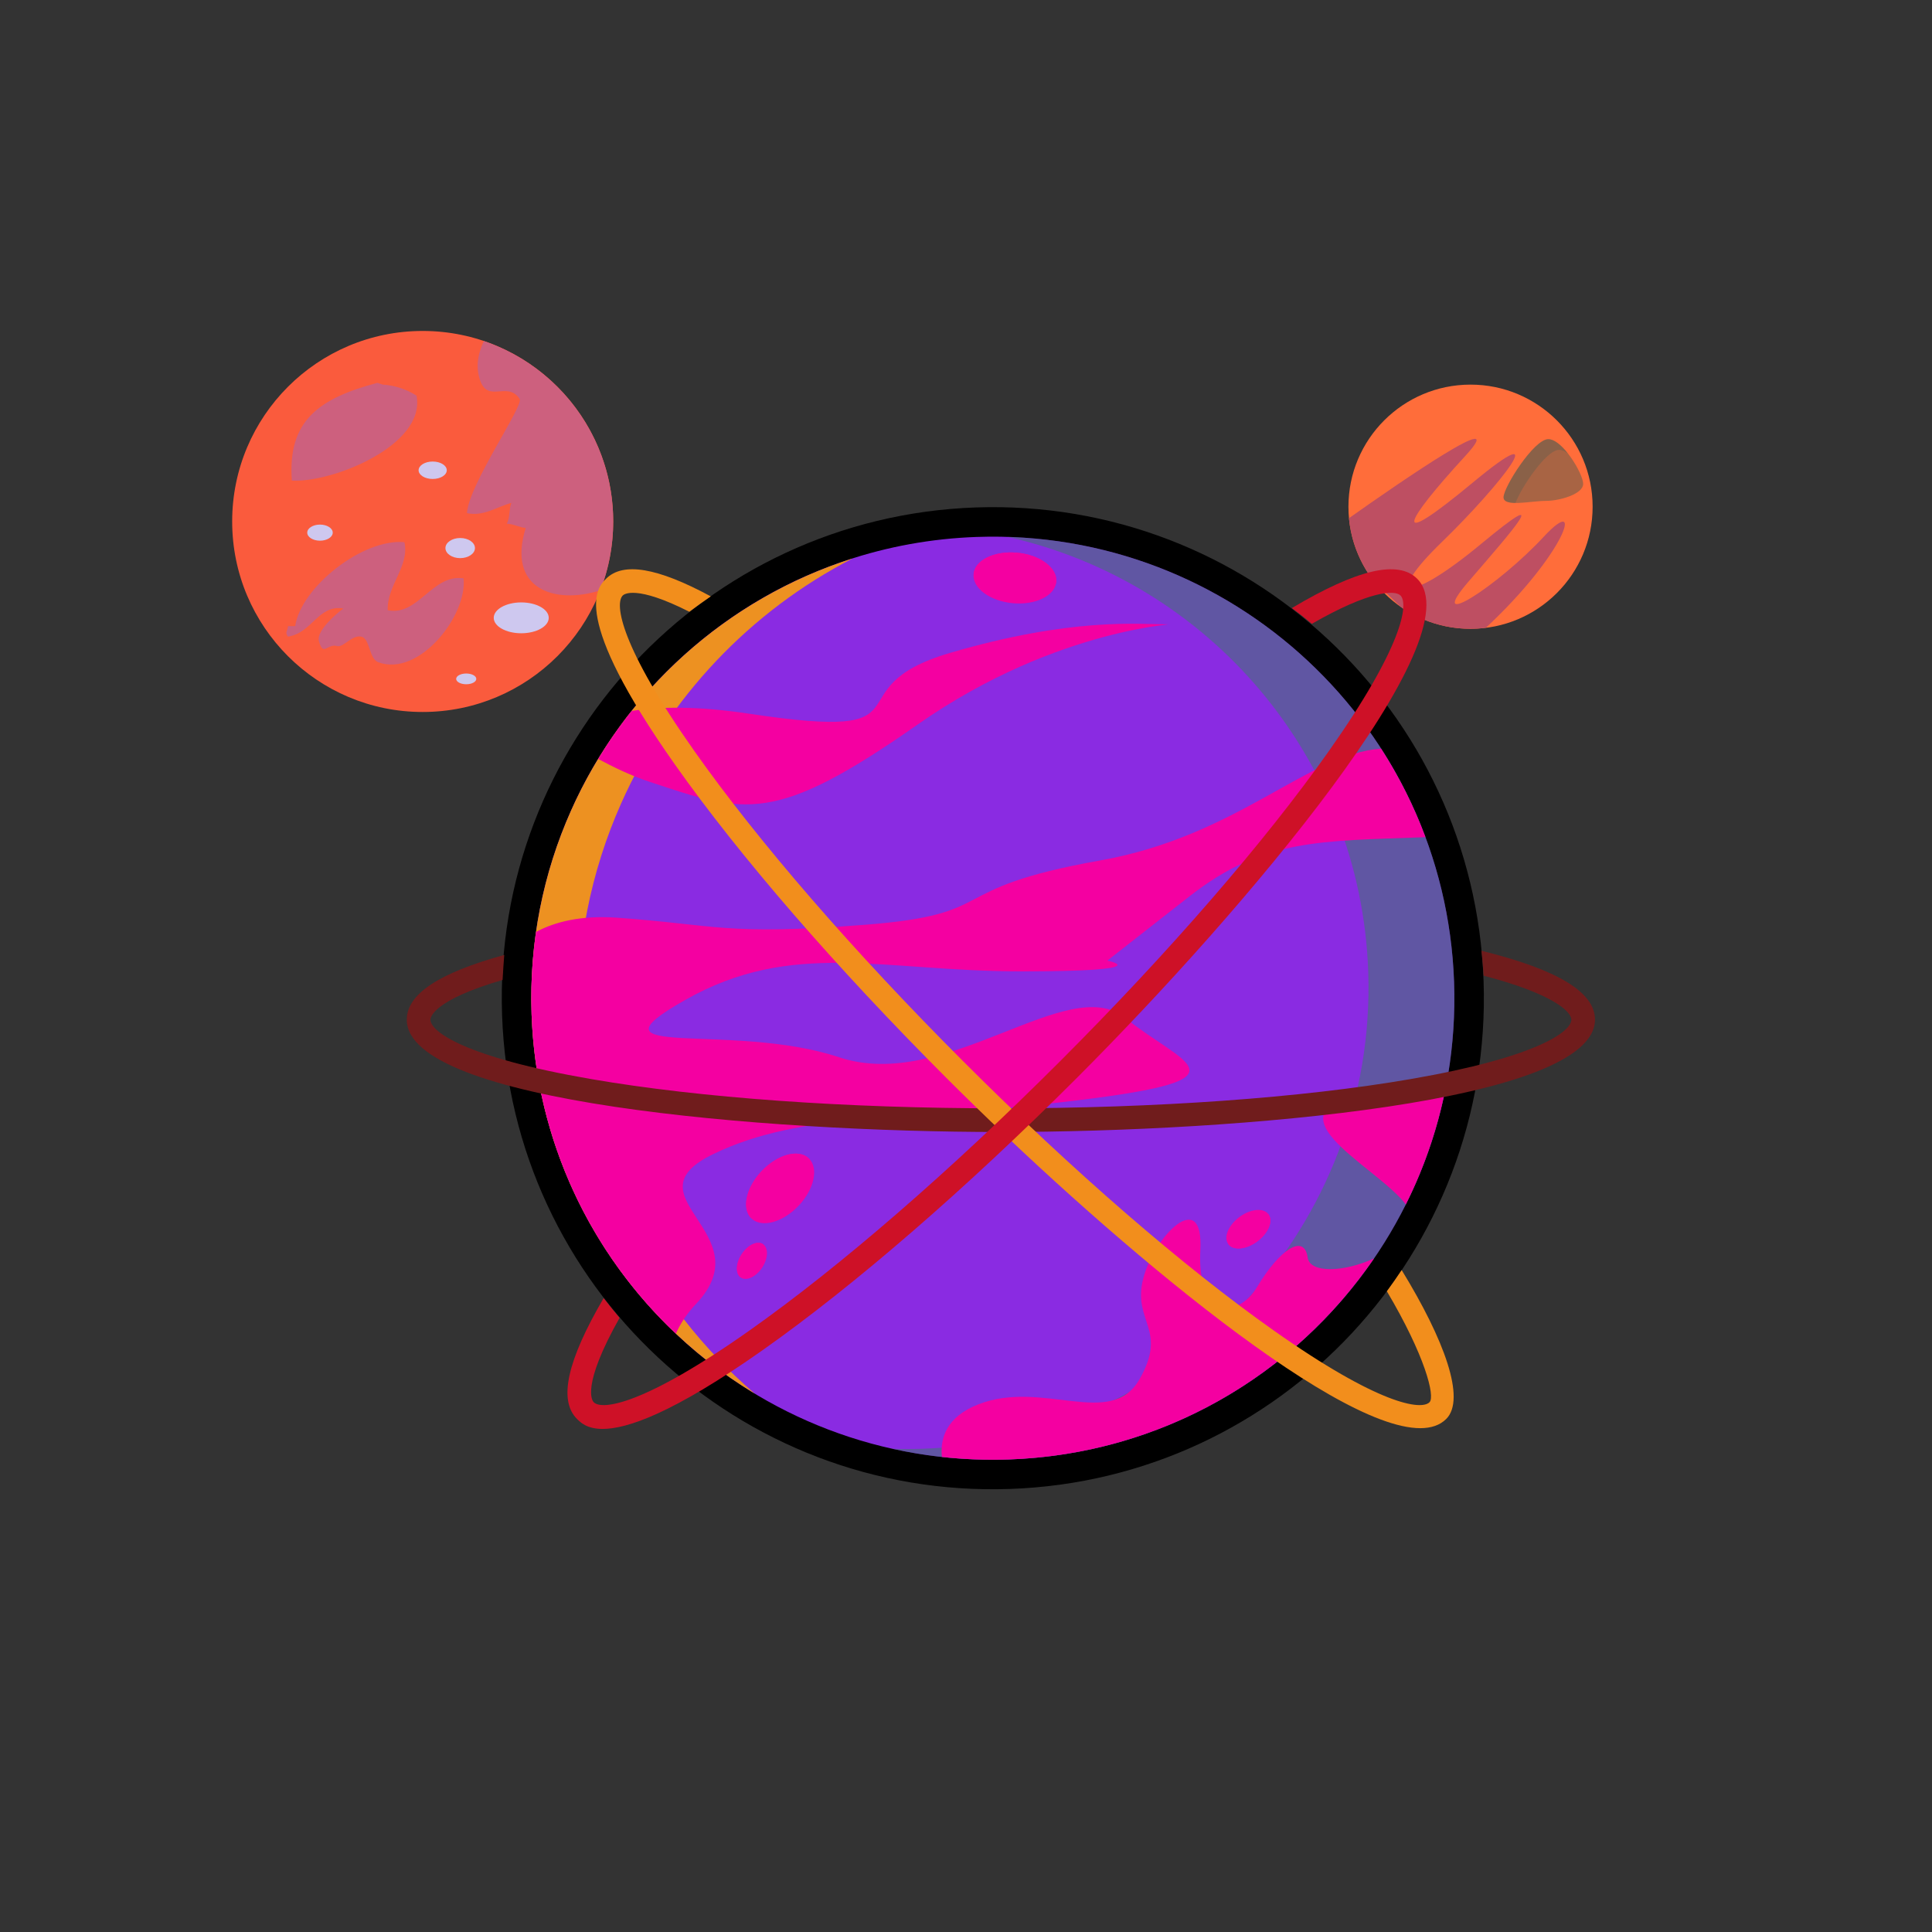
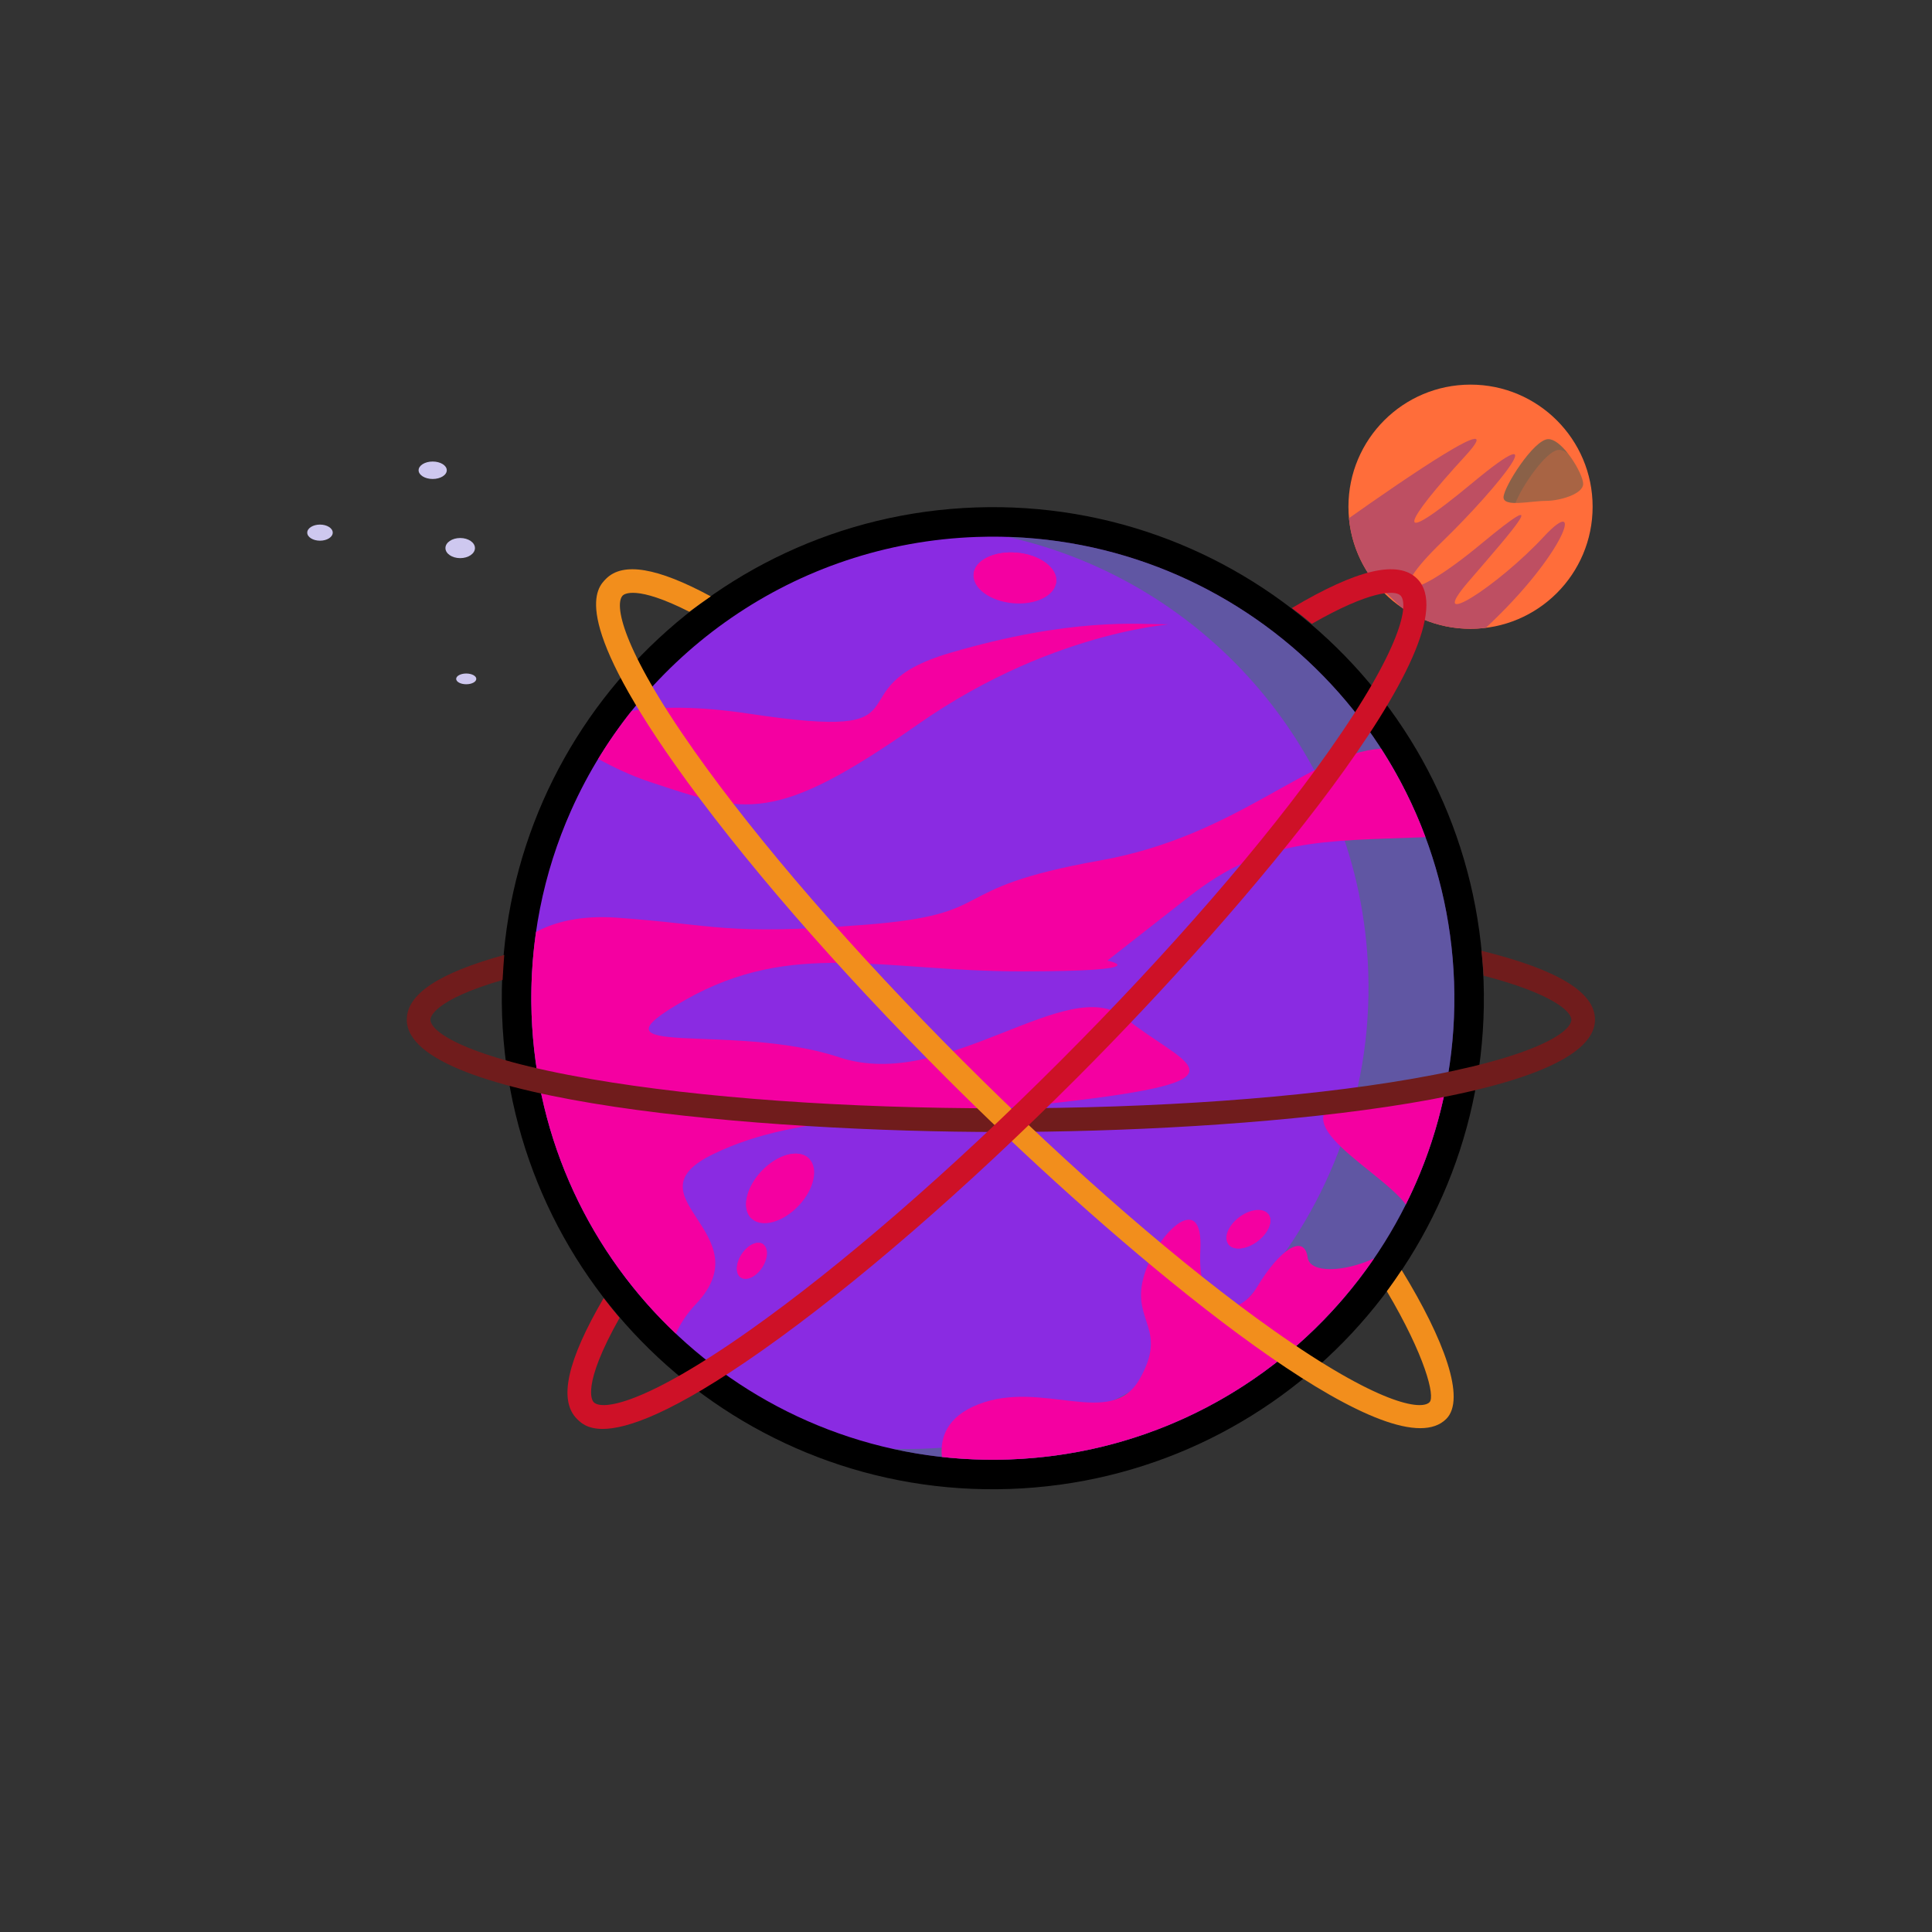
<svg xmlns="http://www.w3.org/2000/svg" version="1.1" id="Layer_1" x="0px" y="0px" width="360px" height="360px" viewBox="0 0 360 360" enable-background="new 0 0 360 360" xml:space="preserve">
  <rect x="0" y="0" width="360" height="360" fill="#333333" stroke="none" />
  <path fill="#FFFFFF" stroke="#000000" stroke-width="11" stroke-miterlimit="10" d="M182.006,100.052  c47.467-1.653,87.289,35.488,88.941,82.955c1.654,47.469-35.486,87.29-82.953,88.942c-47.466,1.654-87.289-35.485-88.941-82.955  C97.399,141.53,134.539,101.707,182.006,100.052z" />
  <path fill="#8A2BE2" d="M182.006,100.052c47.467-1.653,87.289,35.488,88.941,82.955c1.654,47.469-35.486,87.29-82.953,88.942  c-47.466,1.654-87.289-35.485-88.941-82.955c-0.469-13.485,2.19-26.354,7.332-37.904  C119.335,121.98,148.024,101.238,182.006,100.052z" />
-   <path fill="#ED9121" d="M107.698,191.285c-0.515-14.796,2.403-28.916,8.044-41.589c8.74-19.646,24.02-35.807,43.159-45.649  c-23.575,7.495-42.633,24.826-52.517,47.042c-5.142,11.55-7.801,24.419-7.332,37.904c1.051,30.18,17.532,56.18,41.595,70.694  C121.282,243.104,108.655,218.775,107.698,191.285z" />
  <path opacity="0.45" fill="#2E8B57" d="M270.947,183.007c-1.585-45.542-38.31-81.572-83.209-82.959  c37.327,8.305,65.816,40.967,67.209,80.959c1.654,47.469-35.486,87.29-82.953,88.942c-1.925,0.067-3.836,0.063-5.734,0.005  c6.976,1.553,14.26,2.256,21.734,1.995C235.461,270.297,272.602,230.476,270.947,183.007z" />
  <path fill="#264348" d="M214.912,127.602" />
  <path fill="#F400A1" d="M243.667,234.334c-0.666-4.667-5.334-1.333-9.334,5.333s-11.333,5.334-10.666-6.666S215,230.334,213,238.334  s4.667,9.333-0.667,18.667s-18,0-30,4.666c-6.039,2.348-7.18,6.384-6.825,9.814c4.087,0.449,8.256,0.615,12.486,0.468  c28.419-0.989,53.133-15.664,68.039-37.467C250.57,237.024,244.095,237.331,243.667,234.334z M133,215.001c16.667-8,35.333-6,68-10  c32.666-4,19.333-6.667,8.667-15.334s-33.333,14-53.333,7.334s-48.667,0.666-28.667-10.667s36.667-5.333,62.667-5.333  c25.999,0,16-2,16-2s0,0,15.334-12c13.714-10.732,24.235-10.267,43.949-11.002c-2.169-5.832-4.951-11.355-8.265-16.5  C243.68,140.446,230.7,155.765,205,160.334c-30,5.333-18,10-44,12s-27.333,0-46-1.333c-6.832-0.488-11.693,0.813-15.118,2.655  c-0.718,4.994-1.011,10.119-0.829,15.339c0.819,23.531,11.021,44.521,26.881,59.508c0.836-1.836,2.021-3.699,3.733-5.501  C142.333,229.668,116.333,223.001,133,215.001z M256.333,203.001c-22.411,3.922-0.094,13.965,5.624,21.423  c3.656-7.308,6.295-15.199,7.748-23.482C266.056,201.378,261.668,202.067,256.333,203.001z M171,135  c26.666-18.667,50.667-18.667,46-18.667s-17.333-1.333-40,5.333s-2,16.667-37.333,11.333c-9.487-1.432-16.613-1.372-21.97-0.521  c-2.261,2.841-4.345,5.825-6.237,8.939c2.832,1.518,5.956,3.054,9.54,4.249C139,151.667,144.333,153.667,171,135z" />
  <g>
    <path fill="#F400A1" d="M141.825,236.478c-1.227,1.653-2.986,2.309-3.93,1.462c-0.943-0.848-0.714-2.874,0.512-4.529   c1.227-1.653,2.986-2.309,3.929-1.461C143.279,232.796,143.05,234.822,141.825,236.478z" />
    <path fill="#F400A1" d="M142.287,231.911c-0.954-0.784-2.674-0.127-3.88,1.499c-1.226,1.655-1.455,3.682-0.512,4.529   c0.041,0.036,0.084,0.065,0.128,0.097C138.333,236.247,139.306,233.518,142.287,231.911z" />
  </g>
  <g>
    <path fill="#F400A1" d="M148.282,225.199c-3.109,2.917-6.934,3.603-8.545,1.529c-1.61-2.073-0.396-6.118,2.712-9.039   c3.109-2.917,6.936-3.604,8.546-1.529C152.604,218.233,151.391,222.278,148.282,225.199z" />
    <path fill="#F400A1" d="M150.908,216.064c-1.655-1.949-5.401-1.244-8.459,1.625c-3.107,2.921-4.322,6.966-2.712,9.039   c0.069,0.089,0.148,0.166,0.224,0.244C141.252,223.441,144.242,218.238,150.908,216.064z" />
  </g>
  <g>
    <path fill="#F400A1" d="M187.964,112.307c-4.214-0.643-7.117-3.228-6.481-5.776c0.637-2.546,4.568-4.089,8.784-3.45   c4.215,0.643,7.119,3.228,6.48,5.775C196.111,111.403,192.181,112.948,187.964,112.307z" />
    <path fill="#F400A1" d="M196.77,108.73c0.511-2.506-2.358-5.017-6.503-5.648c-4.216-0.64-8.147,0.903-8.784,3.45   c-0.026,0.11-0.039,0.219-0.053,0.328C185.004,105.693,190.942,104.831,196.77,108.73z" />
  </g>
  <g>
    <path fill="#F400A1" d="M231.135,226.636c2.11-1.472,4.483-1.589,5.301-0.261c0.817,1.331-0.23,3.601-2.341,5.074   c-2.11,1.473-4.483,1.591-5.3,0.26C227.978,230.38,229.025,228.109,231.135,226.636z" />
    <path fill="#F400A1" d="M228.839,231.771c0.854,1.261,3.182,1.128,5.256-0.321c2.11-1.474,3.158-3.743,2.341-5.074   c-0.036-0.056-0.077-0.106-0.117-0.158C235.264,228.182,233.05,230.997,228.839,231.771z" />
  </g>
-   <circle fill="#FA5B3D" cx="78.762" cy="97.168" r="35.5" />
  <circle fill="#FF6D3A" cx="274.012" cy="94.418" r="22.75" />
-   <path fill="#CD607E" d="M90.161,63.549c-0.916,1.97-1.408,4.031-1.04,5.998c1.201,6.425,5.271,1.089,7.712,4.791  c0.807,1.222-9.477,15.901-9.823,21.278c3.082,0.671,5.617-1.197,8.274-1.905c-0.473,1.223-0.211,2.62-0.848,3.889  c1.028-0.048,2.627,0.776,3.53,0.76c-3.558,11.399,5.385,14.351,13.896,11.639c1.544-3.98,2.4-8.304,2.4-12.83  C114.262,81.55,104.173,68.299,90.161,63.549z M72.246,113.704c-0.174-4.618,4.104-8.199,3.111-12.676  c-7.749-0.725-19.265,8.367-20.357,15.639h-1.333c-0.049,0.891-0.641,1.116-0.022,1.958c4.518-0.647,5.661-6.023,10.329-5.24  c-1.232,0.908-5.095,4.176-4.552,6.084c0.854,3.002,1.509,0.385,3.406,0.919c1.184,0.333,2.81-2.24,4.603-1.731  c1.498,0.425,1.34,4.117,3.062,4.747c7.64,2.795,16.623-8.762,15.881-15.636C80.556,106.883,77.922,114.885,72.246,113.704z   M77.616,73.724c-1.868-1.194-4.064-1.924-6.283-2.057l-1-0.333c-10.91,2.893-16.773,7.064-15.95,18.214  C61.762,90.022,79.399,83.016,77.616,73.724z" />
  <path fill="#BE4F62" d="M287.667,100c-8.667,9.333-22.333,18-14,8.333s16-18.333,2.334-7s-18.334,10.333-7.334-0.333  s21.334-24,5.667-11s-12.667,7.333-1.333-5c8.885-9.668-12.137,4.833-21.637,11.553c0.407,4.364,2.045,8.369,4.564,11.665  l5.073,4.859c3.688,2.576,8.17,4.091,13.01,4.091c0.966,0,1.916-0.067,2.851-0.184C291.751,103.127,295.359,91.717,287.667,100z" />
  <path opacity="0.51" fill="#555D50" d="M295.001,90.167c0,1.887-4.331,3.167-7.001,3.167c-2.669,0-7.833,1.22-7.833-0.667  c0-1.887,5.665-10.833,8.334-10.833C291.171,81.833,295.001,88.28,295.001,90.167z" />
  <path opacity="0.35" fill="#555D50" d="M290.501,83.833c0.518,0,1.079,0.247,1.647,0.651c-1.171-1.484-2.513-2.651-3.647-2.651  c-2.669,0-8.334,8.946-8.334,10.833c0,0.805,0.944,1.042,2.229,1.052C283.473,90.779,288.148,83.833,290.501,83.833z" />
  <ellipse fill="#CEC8EF" cx="80.625" cy="87.625" rx="2.625" ry="1.625" />
  <ellipse fill="#CEC8EF" cx="59.625" cy="99.25" rx="2.375" ry="1.5" />
  <ellipse fill="#CEC8EF" cx="85.75" cy="102.125" rx="2.75" ry="1.875" />
-   <ellipse fill="#CEC8EF" cx="97.125" cy="115.125" rx="5.125" ry="2.875" />
  <ellipse fill="#CEC8EF" cx="86.875" cy="126.5" rx="1.875" ry="1" />
  <path fill="#701C1C" d="M276.043,177.159c0.167,1.49,0.313,3.063,0.411,4.645c12.81,3.343,16.343,6.675,16.343,8.196  c0,2.191-6.308,6.989-29.95,11.07c-20.373,3.516-47.487,5.452-76.347,5.452c-28.86,0-55.973-1.937-76.346-5.452  c-23.643-4.081-29.951-8.879-29.951-11.07c0-0.376,0.401-3.6,13.447-7.401c0.086-1.646,0.199-3.26,0.308-4.659  c-12.204,3.357-18.161,7.307-18.161,12.061c0,15.355,66.204,20.929,110.703,20.929S297.203,205.355,297.203,190  C297.203,184.878,290.262,180.673,276.043,177.159z" />
  <path fill="#F28E1C" d="M261.179,236.655c-0.851,1.28-1.78,2.625-2.757,3.955c7.104,11.983,9.034,19.587,7.948,20.674  c-1.549,1.55-9.402,0.482-29.006-13.351c-16.893-11.92-37.434-29.723-57.841-50.13c-20.407-20.407-38.209-40.949-50.129-57.84  c-13.833-19.603-14.9-27.456-13.35-29.006c0.246-0.247,2.485-1.993,12.399,3.036c1.177-0.879,2.584-1.903,3.997-2.869  c-9.938-5.371-16.343-6.451-19.512-3.283c-1.681,1.681-6.797,6.796,12.866,34.662c12.06,17.091,30.035,37.836,50.614,58.416  c28.065,28.064,71.472,65.203,88.232,65.2c2.031,0,3.672-0.546,4.846-1.72C273.177,260.709,269.171,249.703,261.179,236.655z" />
  <path fill="#CE1127" d="M264.072,107.842c-3.555-3.554-11.208-1.764-23.352,5.464c1.146,0.838,2.404,1.815,3.72,2.934  c10.813-6.206,15.467-6.331,16.517-5.283c1.55,1.55,0.481,9.403-13.351,29.006c-11.92,16.892-29.723,37.434-50.13,57.841  c-20.407,20.406-40.948,38.21-57.84,50.129c-19.602,13.833-27.454,14.902-29.006,13.351c-0.273-0.273-2.367-2.97,4.819-15.719  c-0.871-1.03-1.877-2.266-2.97-3.679c-6.818,11.671-8.443,19.036-4.965,22.513c0.664,0.663,1.861,1.861,4.779,1.861  c4.479,0,13.011-2.821,29.882-14.727c17.091-12.061,37.836-30.035,58.415-50.614C232.058,169.454,274.93,118.699,264.072,107.842z" />
</svg>